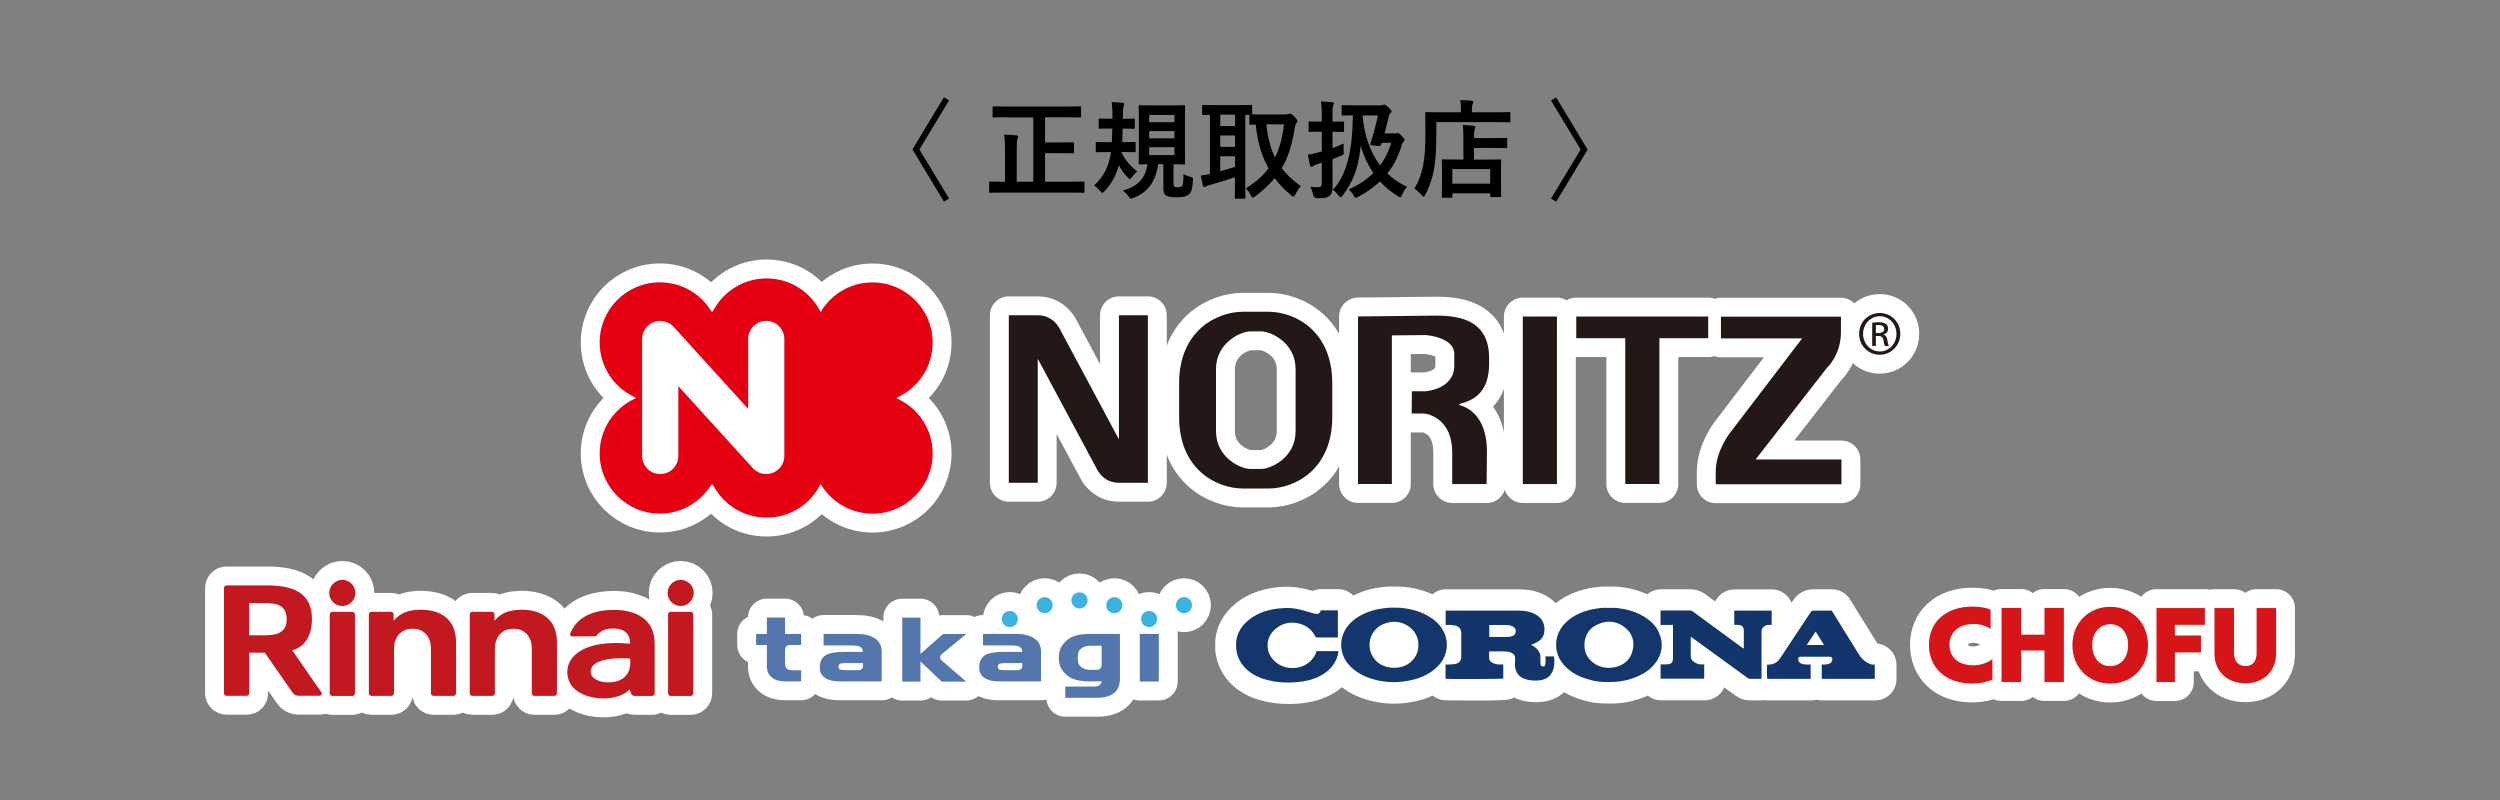
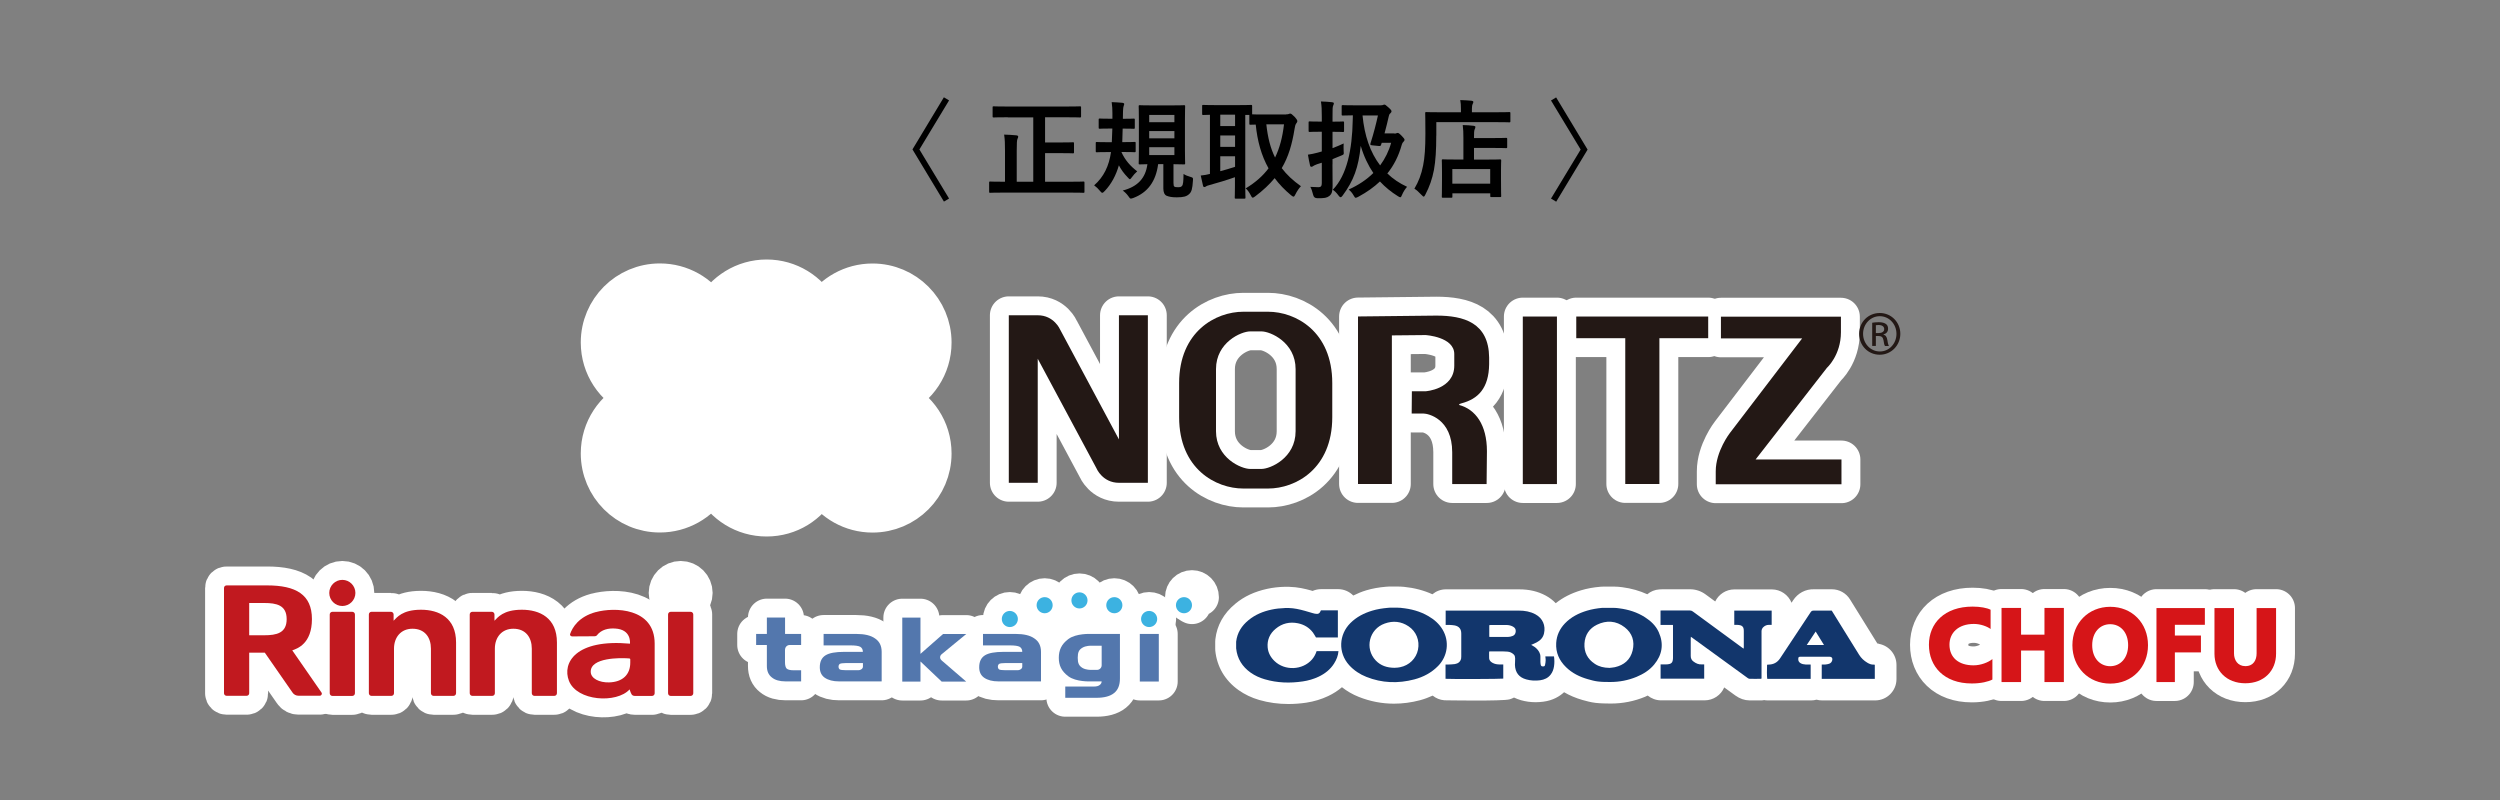
<svg xmlns="http://www.w3.org/2000/svg" id="_レイヤー_1" data-name="レイヤー 1" width="375" height="120" version="1.1" viewBox="0 0 375 120">
  <rect x="0" y="0" width="375" height="120" fill="#808080" stroke="none" />
  <defs>
    <style>
      .cls-1 {
        fill: #231815;
      }

      .cls-1, .cls-2, .cls-3, .cls-4, .cls-5, .cls-6, .cls-7, .cls-8, .cls-9, .cls-10 {
        stroke-width: 0px;
      }

      .cls-11, .cls-9 {
        fill: #d61518;
      }

      .cls-11, .cls-12 {
        stroke: #fff;
        stroke-linecap: round;
        stroke-linejoin: round;
        stroke-width: 5.67px;
      }

      .cls-2 {
        fill: #13376d;
      }

      .cls-3 {
        fill: #5377ad;
      }

      .cls-4 {
        fill: #000;
      }

      .cls-5 {
        fill: #3cb2e1;
      }

      .cls-6 {
        fill: #c1191f;
      }

      .cls-7 {
        fill: #e50012;
      }

      .cls-8 {
        fill: #12366c;
      }

      .cls-12, .cls-10 {
        fill: #fff;
      }
    </style>
  </defs>
  <g>
    <path class="cls-4" d="M141.59,14.6l.77.46-4.45,7.36,4.45,7.36-.77.46-4.72-7.83,4.72-7.83Z" />
    <path class="cls-4" d="M151.18,17.59c-1.49,0-2.02.03-2.11.03-.16,0-.18-.02-.18-.18v-1.31c0-.16.02-.18.18-.18.1,0,.62.03,2.11.03h8.69c1.49,0,2.02-.03,2.11-.03.16,0,.18.02.18.18v1.31c0,.16-.02.18-.18.18-.1,0-.62-.03-2.11-.03h-3.11v3.78h2.23c1.38,0,1.86-.03,1.95-.03.14,0,.16.02.16.18v1.3c0,.16-.02.18-.16.18-.1,0-.58-.03-1.95-.03h-2.23v4.29h3.75c1.42,0,1.9-.03,2-.03.14,0,.16.02.16.18v1.33c0,.16-.02.18-.16.18-.1,0-.58-.03-2-.03h-10c-1.41,0-1.89.03-1.98.03-.14,0-.16-.02-.16-.18v-1.33c0-.16.02-.18.16-.18.1,0,.58.03,1.98.03h.24v-4.64c0-1.1-.02-1.68-.13-2.43.61.02,1.28.05,1.84.11.18.02.27.1.27.19,0,.14-.05.22-.11.35-.08.19-.11.59-.11,1.75v4.67h2.48v-9.65h-3.81Z" />
    <path class="cls-4" d="M168.4,19.27c-.02.72-.03,1.42-.06,2.05h.11c1.22,0,1.62-.03,1.71-.03.18,0,.19.02.19.18v1.17c0,.18-.02.19-.19.19-.1,0-.5-.03-1.71-.03h-.22v.05c.54,1.17,1.31,2.06,2.35,2.85-.34.3-.54.54-.78.86-.16.21-.24.32-.32.32s-.16-.1-.32-.27c-.58-.59-.99-1.17-1.33-1.81-.42,1.47-1.12,2.8-2.1,3.83-.18.19-.29.29-.38.29-.11,0-.21-.1-.37-.3-.24-.3-.53-.58-.86-.82,1.44-1.26,2.22-2.87,2.53-4.99h-.42c-1.22,0-1.62.03-1.71.03-.14,0-.16-.02-.16-.19v-1.17c0-.16.02-.18.16-.18.1,0,.5.03,1.71.03h.54c.03-.61.06-1.31.08-2.05h-.29c-1.12,0-1.49.03-1.58.03-.16,0-.18-.02-.18-.18v-1.17c0-.16.02-.18.18-.18.1,0,.46.03,1.58.03h.3v-.86c0-.54-.02-1.01-.11-1.63.61.02,1.07.05,1.62.1.16.02.26.08.26.18,0,.08-.03.16-.08.29-.05.11-.08.35-.1.78-.02.37-.02.75-.02,1.15h.03c1.12,0,1.49-.03,1.58-.03.16,0,.18.02.18.18v1.17c0,.16-.02.18-.18.18-.1,0-.46-.03-1.6-.03h-.05ZM176.03,27.5c0,.27.02.42.14.5.14.08.27.08.56.08.3,0,.4-.03.54-.16.22-.18.24-.77.26-1.83.27.19.67.34,1.06.45.38.11.38.13.35.56-.08,1.25-.21,1.7-.58,2.02-.37.34-.82.48-1.84.48-.74,0-1.14-.08-1.54-.24-.3-.14-.48-.51-.48-1.09v-3.65h-.78c-.34,2.61-1.58,4.26-3.71,5.07-.18.06-.29.1-.37.1-.14,0-.21-.1-.38-.35-.24-.34-.51-.61-.85-.86,2.24-.58,3.43-1.86,3.7-3.95-.75.02-1.06.03-1.12.03-.18,0-.19-.02-.19-.18,0-.11.03-.69.03-1.92v-4.64c0-1.26-.03-1.86-.03-1.95,0-.18.02-.19.19-.19.1,0,.56.03,1.9.03h2.8c1.34,0,1.79-.03,1.9-.03.16,0,.18.02.18.19,0,.1-.03.69-.03,1.95v4.64c0,1.23.03,1.82.03,1.92,0,.16-.02.18-.18.18-.11,0-.51-.02-1.57-.03v2.88ZM172.38,18.33h3.78v-1.09h-3.78v1.09ZM176.16,20.75v-1.09h-3.78v1.09h3.78ZM176.16,22.08h-3.78v1.18h3.78v-1.18Z" />
    <path class="cls-4" d="M192.93,17.15c.21,0,.32-.02.38-.05.08-.05.16-.06.24-.06.11,0,.27.11.67.51.24.27.38.48.38.61s-.08.26-.18.38c-.11.14-.18.43-.24.82-.37,2.29-.91,4.16-1.92,5.86.74.98,1.68,1.86,2.88,2.71-.26.26-.59.74-.83,1.23-.11.22-.18.34-.29.34-.08,0-.19-.08-.37-.22-.96-.8-1.78-1.65-2.45-2.56-.77.93-1.73,1.84-2.93,2.74-.18.13-.27.19-.35.19-.13,0-.19-.13-.32-.38-.21-.4-.45-.77-.75-1.01,1.46-.88,2.58-1.87,3.43-3.01-1.09-1.94-1.68-4.13-1.92-6.56-.5,0-.72.02-.78.02-.16,0-.18-.02-.18-.19v-1.28h-.61v10.68c0,1.09.03,1.6.03,1.7,0,.16-.02.18-.18.18h-1.25c-.16,0-.18-.02-.18-.18,0-.11.03-.61.03-1.7v-1.34c-1.17.42-2.77.9-3.81,1.18-.32.08-.45.14-.51.19-.08.06-.16.11-.26.11s-.18-.06-.21-.21c-.11-.43-.24-1.01-.34-1.52.56-.06.88-.11,1.38-.24v-8.87c-.64.02-.93.03-.99.03-.16,0-.18-.02-.18-.18v-1.14c0-.18.02-.19.18-.19.1,0,.58.03,1.97.03h3.19c1.41,0,1.89-.03,1.98-.03.16,0,.18.02.18.19v1.22c.26.02.74.02,1.63.02h3.46ZM185.26,18.91v-1.71h-2.22v1.71h2.22ZM185.26,22.03v-1.71h-2.22v1.71h2.22ZM185.26,23.44h-2.22v2.24c.74-.19,1.52-.43,2.22-.66v-1.58ZM189.95,18.65c.21,1.95.61,3.57,1.31,4.98.7-1.44,1.12-3.07,1.34-4.98h-2.66Z" />
    <path class="cls-4" d="M199.87,24.64c0,1.12.02,2.43.02,3.23s-.1,1.23-.51,1.54c-.35.26-.69.34-1.79.32q-.5,0-.61-.48c-.13-.53-.27-.94-.43-1.22.43.03.93.05,1.22.05.35,0,.5-.16.5-.61v-3.06l-.7.22c-.3.1-.5.22-.61.29-.06.05-.14.1-.24.1s-.18-.05-.21-.19c-.11-.42-.22-1.07-.32-1.63.54-.08.9-.16,1.44-.3l.64-.18v-2.96h-.18c-1.17,0-1.54.03-1.62.03-.16,0-.18-.02-.18-.18v-1.22c0-.16.02-.18.18-.18.08,0,.45.03,1.62.03h.18v-.75c0-1.04-.02-1.54-.13-2.27.61.02,1.14.05,1.68.11.16.02.26.08.26.16,0,.13-.05.22-.1.34-.1.21-.1.54-.1,1.63v.79c1.09,0,1.44-.03,1.54-.03.18,0,.19.02.19.18v1.22c0,.16-.02.18-.19.18-.1,0-.45-.03-1.54-.03v2.45c.54-.21,1.12-.43,1.67-.7-.02.29-.02.74,0,1.15.05.53.03.5-.42.69-.42.18-.83.35-1.25.51v.78ZM209.15,20.04c.16,0,.22-.02.3-.05s.11-.05.21-.05.22.05.62.46c.3.32.4.45.4.56,0,.1-.02.16-.13.27-.11.11-.19.19-.29.5-.46,1.65-1.17,3.07-2.16,4.29.85.82,1.82,1.47,2.96,2-.32.37-.56.75-.75,1.2-.11.26-.16.37-.27.37-.08,0-.19-.06-.38-.18-.98-.61-1.87-1.33-2.67-2.19-.9.85-1.95,1.6-3.19,2.27-.21.1-.34.18-.43.18-.11,0-.19-.1-.32-.34-.19-.35-.45-.66-.75-.9,1.46-.66,2.71-1.49,3.7-2.48-.75-1.1-1.41-2.45-1.89-4.07-.34,3.26-1.06,5.22-2.72,7.46-.11.16-.21.24-.3.24s-.19-.08-.32-.26c-.26-.37-.56-.66-.85-.86,2.13-2.18,2.91-6.05,2.99-10.44l.02-.72c-1.02.02-1.41.03-1.49.03-.18,0-.19-.02-.19-.18v-1.2c0-.16.02-.18.19-.18.1,0,.56.03,1.95.03h3.68c.21,0,.34-.03.4-.06s.11-.05.18-.05c.11,0,.22.05.66.46.34.3.42.45.42.54s-.06.21-.19.32c-.13.11-.18.22-.22.42-.16.72-.38,1.62-.64,2.58h1.49ZM204.38,17.32c.29,3.03,1.15,5.54,2.64,7.49.75-1.02,1.31-2.15,1.65-3.39h-1.41l-.1.3c-.06.18-.1.19-.34.18l-.98-.1c-.29-.03-.34-.08-.26-.32.48-1.5.85-2.96,1.11-4.16h-2.32Z" />
    <path class="cls-4" d="M215.44,20.35c0,2.16-.1,3.78-.35,5.15-.26,1.34-.66,2.5-1.28,3.68-.11.21-.18.32-.26.32-.06,0-.16-.1-.32-.26-.37-.4-.78-.77-1.07-.94.62-1.04,1.04-2.11,1.31-3.49.24-1.18.34-2.66.34-4.79,0-2.02-.03-2.93-.03-3.03,0-.16.02-.18.16-.18.1,0,.64.03,2.16.03h3.04v-.53c0-.48-.02-.9-.1-1.3.59.02,1.15.05,1.7.1.16.02.26.08.26.18,0,.11-.03.21-.1.3-.06.11-.11.34-.11.69v.56h3.46c1.52,0,2.03-.03,2.15-.03.14,0,.16.02.16.18v1.18c0,.16-.02.18-.16.18-.11,0-.62-.03-2.15-.03h-8.8v2.02ZM216.45,29.66c-.16,0-.18-.02-.18-.18,0-.1.03-.48.03-2.56v-1.17c0-1.15-.03-1.55-.03-1.67,0-.16.02-.18.18-.18.1,0,.62.03,2.13.03h.93v-3.23c0-.75-.02-1.38-.1-1.94.59.02,1.04.03,1.63.11.16.02.27.08.27.16,0,.16-.05.24-.1.35-.1.19-.11.62-.11,1.23v.1h2.67c1.5,0,2.03-.03,2.13-.03.16,0,.18.02.18.18v1.18c0,.16-.02.18-.18.18-.1,0-.62-.03-2.13-.03h-2.67v1.75h1.75c1.52,0,2.05-.03,2.15-.03.16,0,.18.02.18.18,0,.1-.03.51-.03,1.44v1.33c0,2.05.03,2.45.03,2.54,0,.14-.02.16-.18.16h-1.28c-.16,0-.18-.02-.18-.16v-.4h-5.68v.48c0,.16-.02.18-.18.18h-1.23ZM217.85,27.55h5.68v-2.19h-5.68v2.19Z" />
    <path class="cls-4" d="M233.42,30.25l-.77-.46,4.45-7.36-4.45-7.36.77-.46,4.72,7.83-4.72,7.83Z" />
  </g>
  <g>
    <g>
      <rect class="cls-12" x="95.84" y="47.51" width="23.3" height="24.42" />
      <path class="cls-12" d="M134.61,59.82l-.14-.11.14-.11c3.12-1.42,5.29-4.57,5.29-8.22,0-4.98-4.04-9.02-9.02-9.02-3.18,0-5.98,1.64-7.58,4.12l-.17.35-.21-.35c-1.53-2.81-4.5-4.72-7.93-4.72s-6.46,1.94-7.98,4.8l-.2.24-.22-.28c-1.6-2.51-4.41-4.17-7.61-4.17-4.99,0-9.03,4.04-9.03,9.02,0,3.64,2.15,6.78,5.26,8.2l.19.1-.19.14c-3.11,1.43-5.26,4.57-5.26,8.2,0,4.99,4.04,9.03,9.03,9.03,3.19,0,6.01-1.67,7.61-4.17l.22-.28.2.25c1.52,2.86,4.52,4.8,7.98,4.8s6.4-1.9,7.93-4.72l.21-.34.17.34c1.6,2.48,4.41,4.13,7.58,4.13,4.98,0,9.02-4.04,9.02-9.03,0-3.65-2.17-6.8-5.29-8.21M117.65,68.39c0,1.5-1.22,2.72-2.72,2.72-.81,0-1.53-.35-2.03-.92l-11.15-12.27v10.47c0,1.51-1.21,2.72-2.72,2.72s-2.72-1.22-2.72-2.72v-17.52c0-1.51,1.22-2.73,2.72-2.73.81,0,1.53.35,2.04.91l11.15,12.28v-10.47c-.01-1.5,1.2-2.73,2.71-2.73s2.72,1.22,2.72,2.73v17.52Z" />
      <path class="cls-12" d="M164.49,70.29s.91,2.13,3.35,2.13h4.34v-25.13h-4.34v18.62l-8.83-16.49s-.91-2.13-3.35-2.13h-4.34v25.13h4.34v-18.61l8.84,16.49" />
      <path class="cls-12" d="M274.01,55.2s2.13-1.88,2.13-5.37v-2.33h-18v3.26h12.18l-10.83,14.18s-2.13,2.73-2.13,5.76v1.94h18.86v-3.72h-12.88l10.67-13.71" />
      <polyline class="cls-12" points="248.91 72.6 248.91 50.73 256.23 50.73 256.23 47.48 236.44 47.48 236.44 50.73 243.79 50.73 243.79 72.6 248.91 72.6" />
      <rect class="cls-12" x="228.42" y="47.48" width="5.12" height="25.13" />
      <path class="cls-12" d="M223.35,53.63c-.05-5.22-3.96-6.28-8.07-6.28M222.99,72.6l.05-4.92c0-3.95-1.71-6.29-4.19-6.94l.08-.14.29-.1c2.48-.65,4.11-2.25,4.15-5.88v-1c-.06-5.22-3.81-6.28-7.92-6.28l-11.75.13v25.13h5.08v-22.29l5.06-.05s4.3.26,4.3,2.85v1.73c0,3.57-4.3,3.85-4.3,3.85h-2.06s-.03,3.34-.03,3.34h1.77c.68,0,4.31.77,4.31,5.81v4.77s5.18,0,5.18,0Z" />
      <path class="cls-12" d="M190.22,46.76h-3.73c-4.1,0-9.62,2.95-9.62,10.7v5.12c0,7.76,5.51,10.7,9.62,10.7h3.73c4.11,0,9.62-2.94,9.62-10.7v-5.12c0-7.76-5.51-10.7-9.62-10.7M194.34,64.68c0,4.03-3.8,5.66-5.12,5.66h-1.7c-1.32,0-5.12-1.63-5.12-5.66v-9.31c0-4.03,3.8-5.66,5.12-5.66h1.7c1.32,0,5.12,1.63,5.12,5.66v9.31Z" />
-       <path class="cls-12" d="M281.98,46.95c1.71,0,3.07,1.39,3.07,3.12s-1.36,3.14-3.09,3.14-3.09-1.37-3.09-3.14,1.38-3.12,3.09-3.12h.01M281.96,47.43c-1.38,0-2.5,1.18-2.5,2.64s1.12,2.65,2.51,2.65c1.39.01,2.5-1.17,2.5-2.64s-1.11-2.65-2.5-2.65h-.01ZM281.38,51.89h-.55v-3.48c.29-.04.57-.08.98-.08.53,0,.87.11,1.08.27.22.15.32.38.32.72,0,.46-.3.74-.69.85v.03c.31.06.52.33.59.84.08.55.17.75.22.86h-.58c-.09-.11-.17-.43-.23-.89-.08-.44-.31-.61-.75-.61h-.39v1.5ZM281.38,49.96h.4c.46,0,.85-.17.85-.6,0-.31-.23-.61-.85-.61-.18,0-.31.02-.4.03v1.18Z" />
    </g>
    <g>
      <rect class="cls-10" x="95.84" y="47.51" width="23.3" height="24.42" />
-       <path class="cls-7" d="M134.61,59.82l-.14-.11.14-.11c3.12-1.42,5.29-4.57,5.29-8.22,0-4.98-4.04-9.02-9.02-9.02-3.18,0-5.98,1.64-7.58,4.12l-.17.35-.21-.35c-1.53-2.81-4.5-4.72-7.93-4.72s-6.46,1.94-7.98,4.8l-.2.24-.22-.28c-1.6-2.51-4.41-4.17-7.61-4.17-4.99,0-9.03,4.04-9.03,9.02,0,3.64,2.15,6.78,5.26,8.2l.19.1-.19.14c-3.11,1.43-5.26,4.57-5.26,8.2,0,4.99,4.04,9.03,9.03,9.03,3.19,0,6.01-1.67,7.61-4.17l.22-.28.2.25c1.52,2.86,4.52,4.8,7.98,4.8s6.4-1.9,7.93-4.72l.21-.34.17.34c1.6,2.48,4.41,4.13,7.58,4.13,4.98,0,9.02-4.04,9.02-9.03,0-3.65-2.17-6.8-5.29-8.21M117.65,68.39c0,1.5-1.22,2.72-2.72,2.72-.81,0-1.53-.35-2.03-.92l-11.15-12.27v10.47c0,1.51-1.21,2.72-2.72,2.72s-2.72-1.22-2.72-2.72v-17.52c0-1.51,1.22-2.73,2.72-2.73.81,0,1.53.35,2.04.91l11.15,12.28v-10.47c-.01-1.5,1.2-2.73,2.71-2.73s2.72,1.22,2.72,2.73v17.52Z" />
      <path class="cls-1" d="M164.49,70.29s.91,2.13,3.35,2.13h4.34v-25.13h-4.34v18.62l-8.83-16.49s-.91-2.13-3.35-2.13h-4.34v25.13h4.34v-18.61l8.84,16.49" />
      <path class="cls-1" d="M274.01,55.2s2.13-1.88,2.13-5.37v-2.33h-18v3.26h12.18l-10.83,14.18s-2.13,2.73-2.13,5.76v1.94h18.86v-3.72h-12.88l10.67-13.71" />
      <polyline class="cls-1" points="248.91 72.6 248.91 50.73 256.23 50.73 256.23 47.48 236.44 47.48 236.44 50.73 243.79 50.73 243.79 72.6 248.91 72.6" />
      <rect class="cls-1" x="228.42" y="47.48" width="5.12" height="25.13" />
      <path class="cls-1" d="M223.35,53.63c-.05-5.22-3.96-6.28-8.07-6.28M222.99,72.6l.05-4.92c0-3.95-1.71-6.29-4.19-6.94l.08-.14.29-.1c2.48-.65,4.11-2.25,4.15-5.88v-1c-.06-5.22-3.81-6.28-7.92-6.28l-11.75.13v25.13h5.08v-22.29l5.06-.05s4.3.26,4.3,2.85v1.73c0,3.57-4.3,3.85-4.3,3.85h-2.06s-.03,3.34-.03,3.34h1.77c.68,0,4.31.77,4.31,5.81v4.77s5.18,0,5.18,0Z" />
      <path class="cls-1" d="M190.22,46.76h-3.73c-4.1,0-9.62,2.95-9.62,10.7v5.12c0,7.76,5.51,10.7,9.62,10.7h3.73c4.11,0,9.62-2.94,9.62-10.7v-5.12c0-7.76-5.51-10.7-9.62-10.7M194.34,64.68c0,4.03-3.8,5.66-5.12,5.66h-1.7c-1.32,0-5.12-1.63-5.12-5.66v-9.31c0-4.03,3.8-5.66,5.12-5.66h1.7c1.32,0,5.12,1.63,5.12,5.66v9.31Z" />
      <path class="cls-1" d="M281.98,46.95c1.71,0,3.07,1.39,3.07,3.12s-1.36,3.14-3.09,3.14-3.09-1.37-3.09-3.14,1.38-3.12,3.09-3.12h.01M281.96,47.43c-1.38,0-2.5,1.18-2.5,2.64s1.12,2.65,2.51,2.65c1.39.01,2.5-1.17,2.5-2.64s-1.11-2.65-2.5-2.65h-.01ZM281.38,51.89h-.55v-3.48c.29-.04.57-.08.98-.08.53,0,.87.11,1.08.27.22.15.32.38.32.72,0,.46-.3.74-.69.85v.03c.31.06.52.33.59.84.08.55.17.75.22.86h-.58c-.09-.11-.17-.43-.23-.89-.08-.44-.31-.61-.75-.61h-.39v1.5ZM281.38,49.96h.4c.46,0,.85-.17.85-.6,0-.31-.23-.61-.85-.61-.18,0-.31.02-.4.03v1.18Z" />
    </g>
  </g>
  <g>
    <g>
      <g>
        <path class="cls-12" d="M173.58,92.85c0,.67-.54,1.21-1.21,1.21s-1.21-.54-1.21-1.21.54-1.21,1.21-1.21,1.21.54,1.21,1.21" />
        <path class="cls-12" d="M163.13,90.06c0,.67-.54,1.21-1.21,1.21s-1.21-.54-1.21-1.21.54-1.21,1.21-1.21,1.21.54,1.21,1.21" />
        <path class="cls-12" d="M152.68,92.85c0,.67-.54,1.21-1.21,1.21s-1.2-.54-1.2-1.21.54-1.21,1.2-1.21,1.21.54,1.21,1.21" />
        <path class="cls-12" d="M157.9,90.78c0,.67-.54,1.21-1.2,1.21s-1.21-.54-1.21-1.21.54-1.21,1.21-1.21,1.2.54,1.2,1.21" />
        <path class="cls-12" d="M165.94,90.78c0,.67.54,1.21,1.21,1.21s1.21-.54,1.21-1.21-.54-1.21-1.21-1.21-1.21.54-1.21,1.21" />
-         <path class="cls-12" d="M178.8,90.78c0,.67-.54,1.21-1.2,1.21s-1.21-.54-1.21-1.21.54-1.21,1.21-1.21,1.2.54,1.2,1.21" />
+         <path class="cls-12" d="M178.8,90.78s-1.21-.54-1.21-1.21.54-1.21,1.21-1.21,1.2.54,1.2,1.21" />
        <rect class="cls-12" x="170.97" y="95.09" width="2.85" height="7.14" />
        <path class="cls-12" d="M117.76,97.44c0-.38.31-.69.69-.69h1.72v-1.66h-2.41v-2.46h-2.73v2.46h-1.61v1.66h1.61v3.16c0,.76.25,1.32.74,1.7.48.4,1.17.6,2.08.6h2.32v-1.67h-1.16c-.47,0-.8-.08-1-.24-.17-.17-.26-.49-.26-.96v-1.91Z" />
        <path class="cls-12" d="M141.23,99.04c-.29-.25-.28-.65,0-.89l3.71-3.05h-3.48l-3.39,2.98v-5.44h-2.73v9.6h2.73v-3.02l3.18,3.02h3.68l-3.7-3.19Z" />
        <path class="cls-12" d="M162.34,100.17c-.48-.31-.68-.66-.68-1.5s.19-1.2.68-1.5c.54-.34,1.3-.31,1.3-.31h1.61v2.93c0,.38-.31.69-.69.69h-.92s-.76.03-1.3-.31M167.99,101.78v-6.69h-4.41s-2.16-.1-3.32.76c-1.05.78-1.44,1.69-1.44,2.82s.39,2,1.44,2.78c1.16.86,3.32.76,3.32.76h1.67c-.01.24-.12.42-.31.55-.19.15-.48.22-.86.22h-4.29v1.69h4.69c1.17,0,2.05-.24,2.63-.71.59-.47.88-1.19.88-2.18" />
        <path class="cls-12" d="M132.25,102.21v-4.43c0-.9-.33-1.57-.99-2.01-.64-.46-1.58-.68-2.82-.68h-4.9v1.72h4.02c.73,0,1.22.07,1.48.21.26.16.39.41.39.76h-2.81c-1.3,0-2.23.17-2.79.52-.58.36-.86.96-.86,1.79,0,.69.24,1.21.73,1.56.55.38,1.27.56,2.15.56h6.39M129.44,99.45v.54c0,.3-.31.54-.69.54h-1.87c-.47,0-.79-.04-.92-.12-.11-.09-.18-.23-.18-.41s.07-.32.18-.41c.13-.08.45-.13.92-.13h2.56Z" />
        <path class="cls-12" d="M156.15,102.21v-4.43c0-.9-.33-1.57-.99-2.01-.64-.46-1.58-.68-2.82-.68h-4.89v1.72h4.02c.73,0,1.22.07,1.48.21.26.16.39.41.39.76h-2.81c-1.3,0-2.23.17-2.79.52-.58.36-.86.96-.86,1.79,0,.69.24,1.21.73,1.56.55.38,1.26.56,2.15.56h6.39M153.34,99.45v.54c0,.3-.31.54-.69.54h-1.87c-.47,0-.79-.04-.92-.12-.11-.09-.18-.23-.18-.41s.07-.32.18-.41c.13-.08.45-.13.92-.13h2.56Z" />
      </g>
      <g>
        <path class="cls-5" d="M173.58,92.85c0,.67-.54,1.21-1.21,1.21s-1.21-.54-1.21-1.21.54-1.21,1.21-1.21,1.21.54,1.21,1.21" />
        <path class="cls-5" d="M163.13,90.06c0,.67-.54,1.21-1.21,1.21s-1.21-.54-1.21-1.21.54-1.21,1.21-1.21,1.21.54,1.21,1.21" />
        <path class="cls-5" d="M152.68,92.85c0,.67-.54,1.21-1.21,1.21s-1.2-.54-1.2-1.21.54-1.21,1.2-1.21,1.21.54,1.21,1.21" />
        <path class="cls-5" d="M157.9,90.78c0,.67-.54,1.21-1.2,1.21s-1.21-.54-1.21-1.21.54-1.21,1.21-1.21,1.2.54,1.2,1.21" />
        <path class="cls-5" d="M165.94,90.78c0,.67.54,1.21,1.21,1.21s1.21-.54,1.21-1.21-.54-1.21-1.21-1.21-1.21.54-1.21,1.21" />
        <path class="cls-5" d="M178.8,90.78c0,.67-.54,1.21-1.2,1.21s-1.21-.54-1.21-1.21.54-1.21,1.21-1.21,1.2.54,1.2,1.21" />
        <rect class="cls-3" x="170.97" y="95.09" width="2.85" height="7.14" />
        <path class="cls-3" d="M117.76,97.44c0-.38.31-.69.69-.69h1.72v-1.66h-2.41v-2.46h-2.73v2.46h-1.61v1.66h1.61v3.16c0,.76.25,1.32.74,1.7.48.4,1.17.6,2.08.6h2.32v-1.67h-1.16c-.47,0-.8-.08-1-.24-.17-.17-.26-.49-.26-.96v-1.91Z" />
        <path class="cls-3" d="M141.23,99.04c-.29-.25-.28-.65,0-.89l3.71-3.05h-3.48l-3.39,2.98v-5.44h-2.73v9.6h2.73v-3.02l3.18,3.02h3.68l-3.7-3.19Z" />
        <path class="cls-3" d="M162.34,100.17c-.48-.31-.68-.66-.68-1.5s.19-1.2.68-1.5c.54-.34,1.3-.31,1.3-.31h1.61v2.93c0,.38-.31.69-.69.69h-.92s-.76.03-1.3-.31M167.99,101.78v-6.69h-4.41s-2.16-.1-3.32.76c-1.05.78-1.44,1.69-1.44,2.82s.39,2,1.44,2.78c1.16.86,3.32.76,3.32.76h1.67c-.01.24-.12.42-.31.55-.19.15-.48.22-.86.22h-4.29v1.69h4.69c1.17,0,2.05-.24,2.63-.71.59-.47.88-1.19.88-2.18" />
        <path class="cls-3" d="M132.25,102.21v-4.43c0-.9-.33-1.57-.99-2.01-.64-.46-1.58-.68-2.82-.68h-4.9v1.72h4.02c.73,0,1.22.07,1.48.21.26.16.39.41.39.76h-2.81c-1.3,0-2.23.17-2.79.52-.58.36-.86.96-.86,1.79,0,.69.24,1.21.73,1.56.55.38,1.27.56,2.15.56h6.39M129.44,99.45v.54c0,.3-.31.54-.69.54h-1.87c-.47,0-.79-.04-.92-.12-.11-.09-.18-.23-.18-.41s.07-.32.18-.41c.13-.08.45-.13.92-.13h2.56Z" />
        <path class="cls-3" d="M156.15,102.21v-4.43c0-.9-.33-1.57-.99-2.01-.64-.46-1.58-.68-2.82-.68h-4.89v1.72h4.02c.73,0,1.22.07,1.48.21.26.16.39.41.39.76h-2.81c-1.3,0-2.23.17-2.79.52-.58.36-.86.96-.86,1.79,0,.69.24,1.21.73,1.56.55.38,1.26.56,2.15.56h6.39M153.34,99.45v.54c0,.3-.31.54-.69.54h-1.87c-.47,0-.79-.04-.92-.12-.11-.09-.18-.23-.18-.41s.07-.32.18-.41c.13-.08.45-.13.92-.13h2.56Z" />
      </g>
    </g>
    <path class="cls-10" d="M281.8,96.55c-.06-.01-.13-.02-.2-.03l-4.1-6.61c-.58-.94-1.61-1.52-2.72-1.52h-.98c-.55,0-1.11,0-1.65,0-1.32-.05-2.48.58-3.2,1.68-.07.11-.15.23-.22.34-.48-1.17-1.62-2-2.96-2h-5.61c-1.27,0-2.36.74-2.88,1.81-.48-.35-.95-.7-1.43-1.05-.7-.52-1.54-.79-2.37-.78-.95,0-1.89,0-2.84,0h-1.27c-.13,0-.27,0-.45.02-.7.04-1.33.31-1.83.73-1.14-.52-2.37-.88-3.76-1.06-.4-.05-.79-.09-1.19-.09-.02,0-.03,0-.05,0h-1.56c-.18,0-.29,0-.45.02-1.06.09-2.02.26-2.94.54-1.49.45-2.73,1.09-3.78,1.93-.42-.44-.91-.82-1.48-1.13-1.18-.64-2.49-.95-4.01-.95h-10.99c-.77,0-1.47.28-2.02.74-1.28-.58-2.7-.96-4.3-1.12-.02,0-.03,0-.05,0-.33-.03-.56-.04-.91-.04h-1.1s-.09,0-.14,0c-.11,0-.27.02-.46.03-1.07.09-2.04.26-2.97.54-.7.21-1.33.48-1.94.78-.58-.59-1.39-.96-2.28-.96h-2.54c-.45,0-.89.1-1.29.27l-.26-.08c-.83-.23-1.94-.51-3.3-.54-.22,0-.39,0-.63,0h0c-.88.02-1.76.12-2.59.3-1.9.41-3.48,1.14-4.8,2.24-1.75,1.44-2.76,3.23-3,5.34-.01.12-.02.24-.02.35v1c0,.11,0,.23.01.34.25,2.43,1.46,4.48,3.5,5.93.91.64,1.94,1.14,3.08,1.47,1.41.41,2.88.61,4.4.61.88,0,1.77-.07,2.67-.2,1.17-.18,2.27-.51,3.28-.99.78-.37,1.47-.81,2.07-1.33.75.59,1.59,1.08,2.52,1.45,1.71.68,3.48,1.02,5.28,1.02,1.29,0,2.6-.17,3.92-.52.67-.18,1.29-.42,1.89-.69.49.39,1.08.65,1.75.7.07,0,8.71.16,9.78-.14.24-.07.46-.16.67-.27.33.16.68.29,1.05.4.71.2,1.44.3,2.19.3.39,0,.78-.03,1.17-.08,1.43-.19,2.42-.79,3.1-1.42.82.48,1.73.87,2.77,1.17.54.15,1.21.34,1.96.43.79.09,1.54.09,2.24.1h.05c1.77,0,3.49-.34,5.12-1.01.14-.06.26-.13.4-.19.55.44,1.24.72,2,.72h6.54c1.32,0,2.46-.8,2.94-1.94l1.68,1.22c.66.47,1.36.72,2.12.73.17,0,.35,0,.52,0,.29,0,.58,0,.87,0h.43c.12,0,.24-.03.36-.05.18.03.35.05.54.05h6.51c.28,0,.56-.04.82-.11.26.07.54.11.83.11h7.96c1.77,0,3.2-1.43,3.2-3.2v-2.13c0-1.55-1.11-2.87-2.62-3.15Z" />
    <g>
      <path class="cls-2" d="M242.07,91.18c.28,0,.55.03.82.07,1.38.18,2.68.58,3.86,1.34.88.56,1.63,1.27,2.06,2.23.79,1.76.53,3.4-.69,4.87-.71.85-1.63,1.42-2.64,1.84-1.26.52-2.57.77-3.93.77-.63,0-1.26,0-1.88-.08-.5-.06-1-.2-1.49-.34-1.23-.35-2.35-.9-3.27-1.8-1.02-.99-1.57-2.19-1.48-3.64.07-1.14.53-2.11,1.31-2.93.92-.96,2.06-1.53,3.31-1.91.74-.22,1.51-.35,2.28-.42.08,0,.13,0,.24,0,.5,0,1.01,0,1.51,0ZM241.37,100.19c.29-.04.58-.05.86-.11,1.37-.31,2.32-1.11,2.66-2.49.34-1.39-.04-2.61-1.19-3.5-1.28-.99-2.72-1.08-4.16-.38-1.15.56-1.79,1.53-1.87,2.81-.08,1.31.46,2.35,1.57,3.07.64.42,1.36.58,2.13.59Z" />
      <path class="cls-2" d="M210.21,91.19c1.43.14,2.8.5,4.05,1.23.88.51,1.62,1.16,2.14,2.04,1.04,1.76.76,3.96-.68,5.43-1,1.02-2.21,1.66-3.57,2.02-2.44.64-4.85.56-7.2-.38-.98-.39-1.85-.96-2.57-1.75-1.72-1.9-1.53-4.62.18-6.32.92-.92,2.04-1.49,3.27-1.86.75-.23,1.53-.35,2.31-.42.07,0,.24-.02.34-.03.39,0,.71,0,1.1,0,.24,0,.4.01.63.03ZM209.17,100.17c.11,0,.3-.02.48-.03.12-.01.25-.04.37-.06,1.36-.27,2.41-1.3,2.68-2.63.28-1.37-.26-2.73-1.41-3.5-1.11-.75-2.33-.87-3.58-.42-2.35.83-3.05,3.76-1.34,5.55.74.77,1.67,1.08,2.79,1.09Z" />
      <path class="cls-8" d="M216.85,93.75v-2.16c.11,0,.2,0,.29,0,3.56,0,7.13,0,10.69,0,.87,0,1.72.14,2.49.56,1.09.59,1.55,1.69,1.28,2.87-.14.62-.54,1.04-1.09,1.33-.26.14-.54.25-.84.38.08.04.15.08.22.12.41.23.76.53.99.95.12.22.18.45.18.69,0,.25,0,.5,0,.76,0,.15.02.31.05.46.03.15.11.24.27.25.22.01.32-.01.37-.19.06-.24.09-.49.1-.74,0-.18-.03-.36-.05-.57h1.3c.07.5.08,1,0,1.5-.07.44-.21.84-.48,1.2-.4.54-.97.79-1.61.88-.7.09-1.39.06-2.07-.13-1.09-.3-1.66-1.02-1.7-2.18-.01-.32.05-.65.03-.97-.01-.2-.03-.42-.2-.58-.27-.26-.57-.41-.97-.44-.88-.07-1.76,0-2.63-.03-.03,0-.05.02-.1.03,0,.34-.02.67,0,1.01.02.32.24.52.5.67.33.19.69.24,1.06.25.18,0,.36,0,.56,0,0,.73,0,1.42,0,2.12-.21.06-7.93.09-8.66.03v-2.14c.11,0,.22,0,.33,0,.36-.02.72-.01,1.07-.07.47-.08.83-.33.94-.83.02-.09.02-.19.02-.29,0-1.15,0-2.3,0-3.46,0-.68-.33-1.09-1-1.22-.24-.04-.48-.06-.72-.07-.21-.01-.42,0-.65,0ZM223.39,95.52c.06.01.09.02.11.02.9,0,1.8.01,2.7,0,.23,0,.46-.06.68-.14.31-.11.46-.36.48-.69.03-.33-.13-.56-.4-.71-.29-.16-.61-.24-.94-.25-.81,0-1.62,0-2.44,0-.06,0-.13.02-.19.03v1.74Z" />
      <path class="cls-8" d="M264.17,101.82c-.58,0-1.16.02-1.74,0-.1,0-.22-.07-.31-.14-1.32-.95-2.63-1.91-3.95-2.87-1.43-1.04-2.85-2.07-4.28-3.11-.08-.05-.15-.11-.26-.18,0,.12-.02.21-.02.29,0,.86,0,1.72,0,2.59,0,.35.13.62.4.82.38.29.79.48,1.29.44.1,0,.21,0,.33,0v2.14h-6.54v-2.14c.29,0,.56,0,.82,0,.18,0,.37-.02.54-.07.24-.06.4-.23.45-.48.03-.13.05-.27.05-.4,0-1.61,0-3.22,0-4.82,0-.04,0-.08-.01-.15h-1.86v-2.16c.09,0,.18-.01.26-.01,1.38,0,2.75,0,4.13,0,.18,0,.31.05.45.15,2.43,1.79,4.87,3.58,7.31,5.36.09.07.19.13.31.22.01-.09.03-.15.03-.21,0-.82,0-1.65,0-2.47,0-.09,0-.17-.02-.26-.04-.3-.21-.49-.5-.57-.15-.04-.3-.05-.46-.06-.14,0-.29,0-.45,0v-2.14h5.61v2.14c-.16,0-.3,0-.44,0-.3,0-.57.12-.79.32-.17.15-.27.35-.29.58,0,.1,0,.19,0,.29,0,2.17,0,4.34,0,6.51,0,.11,0,.21,0,.32-.02.02-.03.04-.05.06Z" />
      <path class="cls-2" d="M192.71,91.2c.22,0,.37,0,.58,0,.83.02,1.63.2,2.42.42.4.11.8.23,1.2.35.1.03.2.06.31.08.52.1.72,0,.92-.5h2.54v4.07h-3.28c-.16-.25-.29-.51-.46-.74-.57-.75-1.33-1.2-2.25-1.39-1.24-.25-2.37.01-3.35.83-.87.72-1.29,1.68-1.19,2.8.07.79.44,1.47,1.02,2.03,1.54,1.5,4.22,1.39,5.63-.23.31-.36.54-.78.69-1.25h3.28c-.05.68-.3,1.29-.66,1.86-.57.9-1.37,1.52-2.31,1.97-.76.36-1.56.59-2.38.71-1.92.29-3.83.23-5.71-.32-.76-.22-1.47-.54-2.12-1-1.26-.9-2.01-2.09-2.17-3.64,0-.33,0-.67,0-1,.16-1.34.83-2.39,1.86-3.23,1.01-.83,2.18-1.31,3.45-1.58.65-.14,1.32-.21,1.98-.23Z" />
      <path class="cls-8" d="M281.22,99.7v2.13h-7.96v-2.15c.16,0,.34.01.5,0,.21-.02.42-.05.62-.12.26-.09.42-.31.47-.58.05-.28-.11-.47-.39-.47-1.46,0-2.93,0-4.39,0-.26,0-.32.06-.33.32-.02.26.08.47.3.62.25.17.54.21.83.23.24.01.48,0,.73,0v2.15c-2.18,0-4.35,0-6.51,0-.06-.2-.07-1.55-.03-2.12.07,0,.14-.02.21-.02.75-.01,1.33-.31,1.75-.95,1.52-2.3,3.05-4.59,4.57-6.9.12-.19.25-.25.47-.25.8.01,1.61,0,2.41,0,.1,0,.19,0,.29,0,.58.94,1.15,1.86,1.72,2.78.8,1.28,1.6,2.56,2.39,3.85.31.5.72.88,1.22,1.18.3.18.62.32.99.29.04,0,.07.01.12.02ZM271.01,96.75h2.59c-.42-.68-.83-1.33-1.25-2.02-.46.69-.89,1.33-1.34,2.02Z" />
    </g>
    <g>
      <g>
        <path class="cls-11" d="M298.86,101.93c-.59.31-1.7.59-3.09.59-4.15,0-6.43-2.55-6.43-5.8s2.36-5.73,6.55-5.73c1.15,0,2.15.19,2.7.47v2.89c-.49-.37-1.48-.76-2.51-.76-2.39,0-3.66,1.39-3.66,3.11,0,1.95,1.39,3.1,3.61,3.1,1.1,0,2.21-.44,2.83-.94v3.06h0Z" />
        <path class="cls-11" d="M306.67,102.31v-4.73h-3.51v4.73h-2.93v-11.12h2.93v4.01h3.51v-4.01h2.91v11.12h-2.91Z" />
        <path class="cls-11" d="M310.86,96.78c0-3.31,2.4-5.76,5.68-5.76s5.66,2.45,5.66,5.76-2.39,5.76-5.66,5.76-5.68-2.46-5.68-5.76ZM319.22,96.78c0-1.93-1.15-3.15-2.69-3.15s-2.7,1.22-2.7,3.15,1.16,3.15,2.7,3.15,2.69-1.24,2.69-3.15Z" />
        <path class="cls-11" d="M323.47,102.31v-11.1h7.26v2.51h-4.5v1.61h3.91v2.53h-3.91v4.45h-2.76Z" />
        <path class="cls-11" d="M338.48,91.21h2.93v6.85c0,2.54-1.79,4.43-4.61,4.43s-4.63-1.89-4.63-4.43v-6.85h2.93v6.8c0,.98.54,1.91,1.7,1.91,1.25,0,1.69-.95,1.69-1.91v-6.8h0Z" />
      </g>
      <g>
        <path class="cls-9" d="M298.86,101.93c-.59.31-1.7.59-3.09.59-4.15,0-6.43-2.55-6.43-5.8s2.36-5.73,6.55-5.73c1.15,0,2.15.19,2.7.47v2.89c-.49-.37-1.48-.76-2.51-.76-2.39,0-3.66,1.39-3.66,3.11,0,1.95,1.39,3.1,3.61,3.1,1.1,0,2.21-.44,2.83-.94v3.06h0Z" />
        <path class="cls-9" d="M306.67,102.31v-4.73h-3.51v4.73h-2.93v-11.12h2.93v4.01h3.51v-4.01h2.91v11.12h-2.91Z" />
        <path class="cls-9" d="M310.86,96.78c0-3.31,2.4-5.76,5.68-5.76s5.66,2.45,5.66,5.76-2.39,5.76-5.66,5.76-5.68-2.46-5.68-5.76ZM319.22,96.78c0-1.93-1.15-3.15-2.69-3.15s-2.7,1.22-2.7,3.15,1.16,3.15,2.7,3.15,2.69-1.24,2.69-3.15Z" />
        <path class="cls-9" d="M323.47,102.31v-11.1h7.26v2.51h-4.5v1.61h3.91v2.53h-3.91v4.45h-2.76Z" />
        <path class="cls-9" d="M338.48,91.21h2.93v6.85c0,2.54-1.79,4.43-4.61,4.43s-4.63-1.89-4.63-4.43v-6.85h2.93v6.8c0,.98.54,1.91,1.7,1.91,1.25,0,1.69-.95,1.69-1.91v-6.8h0Z" />
      </g>
    </g>
    <g>
      <g>
        <path class="cls-12" d="M51.35,86.98c-1.08,0-1.96.88-1.96,1.96s.88,1.96,1.96,1.96,1.96-.88,1.96-1.96c0-1.08-.88-1.96-1.96-1.96h0Z" />
        <path class="cls-12" d="M52.84,91.77h-2.98c-.22,0-.4.18-.4.4v11.82c0,.22.18.4.4.4h2.98c.22,0,.4-.18.4-.4v-11.82c0-.22-.18-.4-.4-.4h0Z" />
        <path class="cls-12" d="M63.15,91.46c-2.81,0-3.62,1.17-4.11,1.65v-.94c0-.22-.18-.4-.39-.4h-2.93c-.22,0-.39.18-.39.4v11.81c0,.22.18.4.39.4h2.99c.22,0,.39-.18.39-.4v-6.68c0-1.71,1.04-2.99,2.77-2.99,1.86,0,2.77,1.31,2.77,2.99v6.68c0,.22.18.4.39.4h2.99c.22,0,.39-.18.39-.4v-7.61c0-3.69-2.57-4.91-5.26-4.91h0Z" />
        <path class="cls-12" d="M78.28,91.46c-2.81,0-3.62,1.17-4.11,1.65v-.94c0-.22-.18-.4-.39-.4h-2.93c-.22,0-.39.18-.39.4v11.81c0,.22.18.4.39.4h2.99c.22,0,.39-.18.39-.4v-6.68c0-1.71,1.04-2.99,2.77-2.99,1.86,0,2.77,1.31,2.77,2.99v6.68c0,.22.18.4.39.4h2.99c.22,0,.39-.18.39-.4v-7.61c0-3.69-2.57-4.91-5.26-4.91h0Z" />
        <path class="cls-12" d="M102.1,90.9c1.08,0,1.96-.88,1.96-1.96s-.88-1.96-1.96-1.96-1.96.88-1.96,1.96c0,1.08.88,1.96,1.96,1.96h0Z" />
        <path class="cls-12" d="M103.59,91.77h-2.98c-.22,0-.4.18-.4.4v11.82c0,.22.18.4.4.4h2.98c.22,0,.4-.18.4-.4v-11.82c0-.22-.18-.4-.4-.4h0Z" />
        <path class="cls-12" d="M39.64,95.29h-2.26v-4.84h2.26c1.84,0,3.36.32,3.36,2.42s-1.53,2.42-3.36,2.42h0ZM43.82,97.56c.79-.27,2.97-1.01,2.97-4.7s-2.43-5.05-6.73-5.05h-6.07c-.22,0-.39.17-.39.38v15.8c0,.21.18.38.39.38h3c.22,0,.39-.17.39-.38v-6.09h2.34l4.16,5.99c.19.29.53.47.89.47h3.19c.25,0,.4-.27.27-.47l-4.4-6.35Z" />
        <path class="cls-12" d="M94.54,99.4c0,1.82-1.17,2.9-3.17,2.96-1.48.04-2.73-.59-2.76-1.56-.08-2.21,4.52-2.12,5.55-2.05.36.02.38.02.38.21v.45h0ZM89.37,91.81c-2.56.7-3.51,2.3-3.86,3.31-.06.18.14.34.31.34l3.37-.02c.12,0,.26-.04.33-.13.71-.91,1.77-1.09,2.75-1.03,2.43.14,2.23,2.11,2.23,2.27-8.15-.74-10.2,2.89-9.16,5.57,1.19,3.07,7.16,3.43,9.1,1.29.24.68.29.98.83.98h2.53c.22,0,.4-.18.4-.4v-7.45c0-5.38-6.04-5.49-8.84-4.72h0Z" />
      </g>
      <g>
        <path class="cls-6" d="M51.35,86.98c-1.08,0-1.96.88-1.96,1.96s.88,1.96,1.96,1.96,1.96-.88,1.96-1.96c0-1.08-.88-1.96-1.96-1.96h0Z" />
        <path class="cls-6" d="M52.84,91.77h-2.98c-.22,0-.4.18-.4.4v11.82c0,.22.18.4.4.4h2.98c.22,0,.4-.18.4-.4v-11.82c0-.22-.18-.4-.4-.4h0Z" />
        <path class="cls-6" d="M63.15,91.46c-2.81,0-3.62,1.17-4.11,1.65v-.94c0-.22-.18-.4-.39-.4h-2.93c-.22,0-.39.18-.39.4v11.81c0,.22.18.4.39.4h2.99c.22,0,.39-.18.39-.4v-6.68c0-1.71,1.04-2.99,2.77-2.99,1.86,0,2.77,1.31,2.77,2.99v6.68c0,.22.18.4.39.4h2.99c.22,0,.39-.18.39-.4v-7.61c0-3.69-2.57-4.91-5.26-4.91h0Z" />
        <path class="cls-6" d="M78.28,91.46c-2.81,0-3.62,1.17-4.11,1.65v-.94c0-.22-.18-.4-.39-.4h-2.93c-.22,0-.39.18-.39.4v11.81c0,.22.18.4.39.4h2.99c.22,0,.39-.18.39-.4v-6.68c0-1.71,1.04-2.99,2.77-2.99,1.86,0,2.77,1.31,2.77,2.99v6.68c0,.22.18.4.39.4h2.99c.22,0,.39-.18.39-.4v-7.61c0-3.69-2.57-4.91-5.26-4.91h0Z" />
-         <path class="cls-6" d="M102.1,90.9c1.08,0,1.96-.88,1.96-1.96s-.88-1.96-1.96-1.96-1.96.88-1.96,1.96c0,1.08.88,1.96,1.96,1.96h0Z" />
        <path class="cls-6" d="M103.59,91.77h-2.98c-.22,0-.4.18-.4.4v11.82c0,.22.18.4.4.4h2.98c.22,0,.4-.18.4-.4v-11.82c0-.22-.18-.4-.4-.4h0Z" />
        <path class="cls-6" d="M39.64,95.29h-2.26v-4.84h2.26c1.84,0,3.36.32,3.36,2.42s-1.53,2.42-3.36,2.42h0ZM43.82,97.56c.79-.27,2.97-1.01,2.97-4.7s-2.43-5.05-6.73-5.05h-6.07c-.22,0-.39.17-.39.38v15.8c0,.21.18.38.39.38h3c.22,0,.39-.17.39-.38v-6.09h2.34l4.16,5.99c.19.29.53.47.89.47h3.19c.25,0,.4-.27.27-.47l-4.4-6.35Z" />
        <path class="cls-6" d="M94.54,99.4c0,1.82-1.17,2.9-3.17,2.96-1.48.04-2.73-.59-2.76-1.56-.08-2.21,4.52-2.12,5.55-2.05.36.02.38.02.38.21v.45h0ZM89.37,91.81c-2.56.7-3.51,2.3-3.86,3.31-.06.18.14.34.31.34l3.37-.02c.12,0,.26-.04.33-.13.71-.91,1.77-1.09,2.75-1.03,2.43.14,2.23,2.11,2.23,2.27-8.15-.74-10.2,2.89-9.16,5.57,1.19,3.07,7.16,3.43,9.1,1.29.24.68.29.98.83.98h2.53c.22,0,.4-.18.4-.4v-7.45c0-5.38-6.04-5.49-8.84-4.72h0Z" />
      </g>
    </g>
  </g>
</svg>